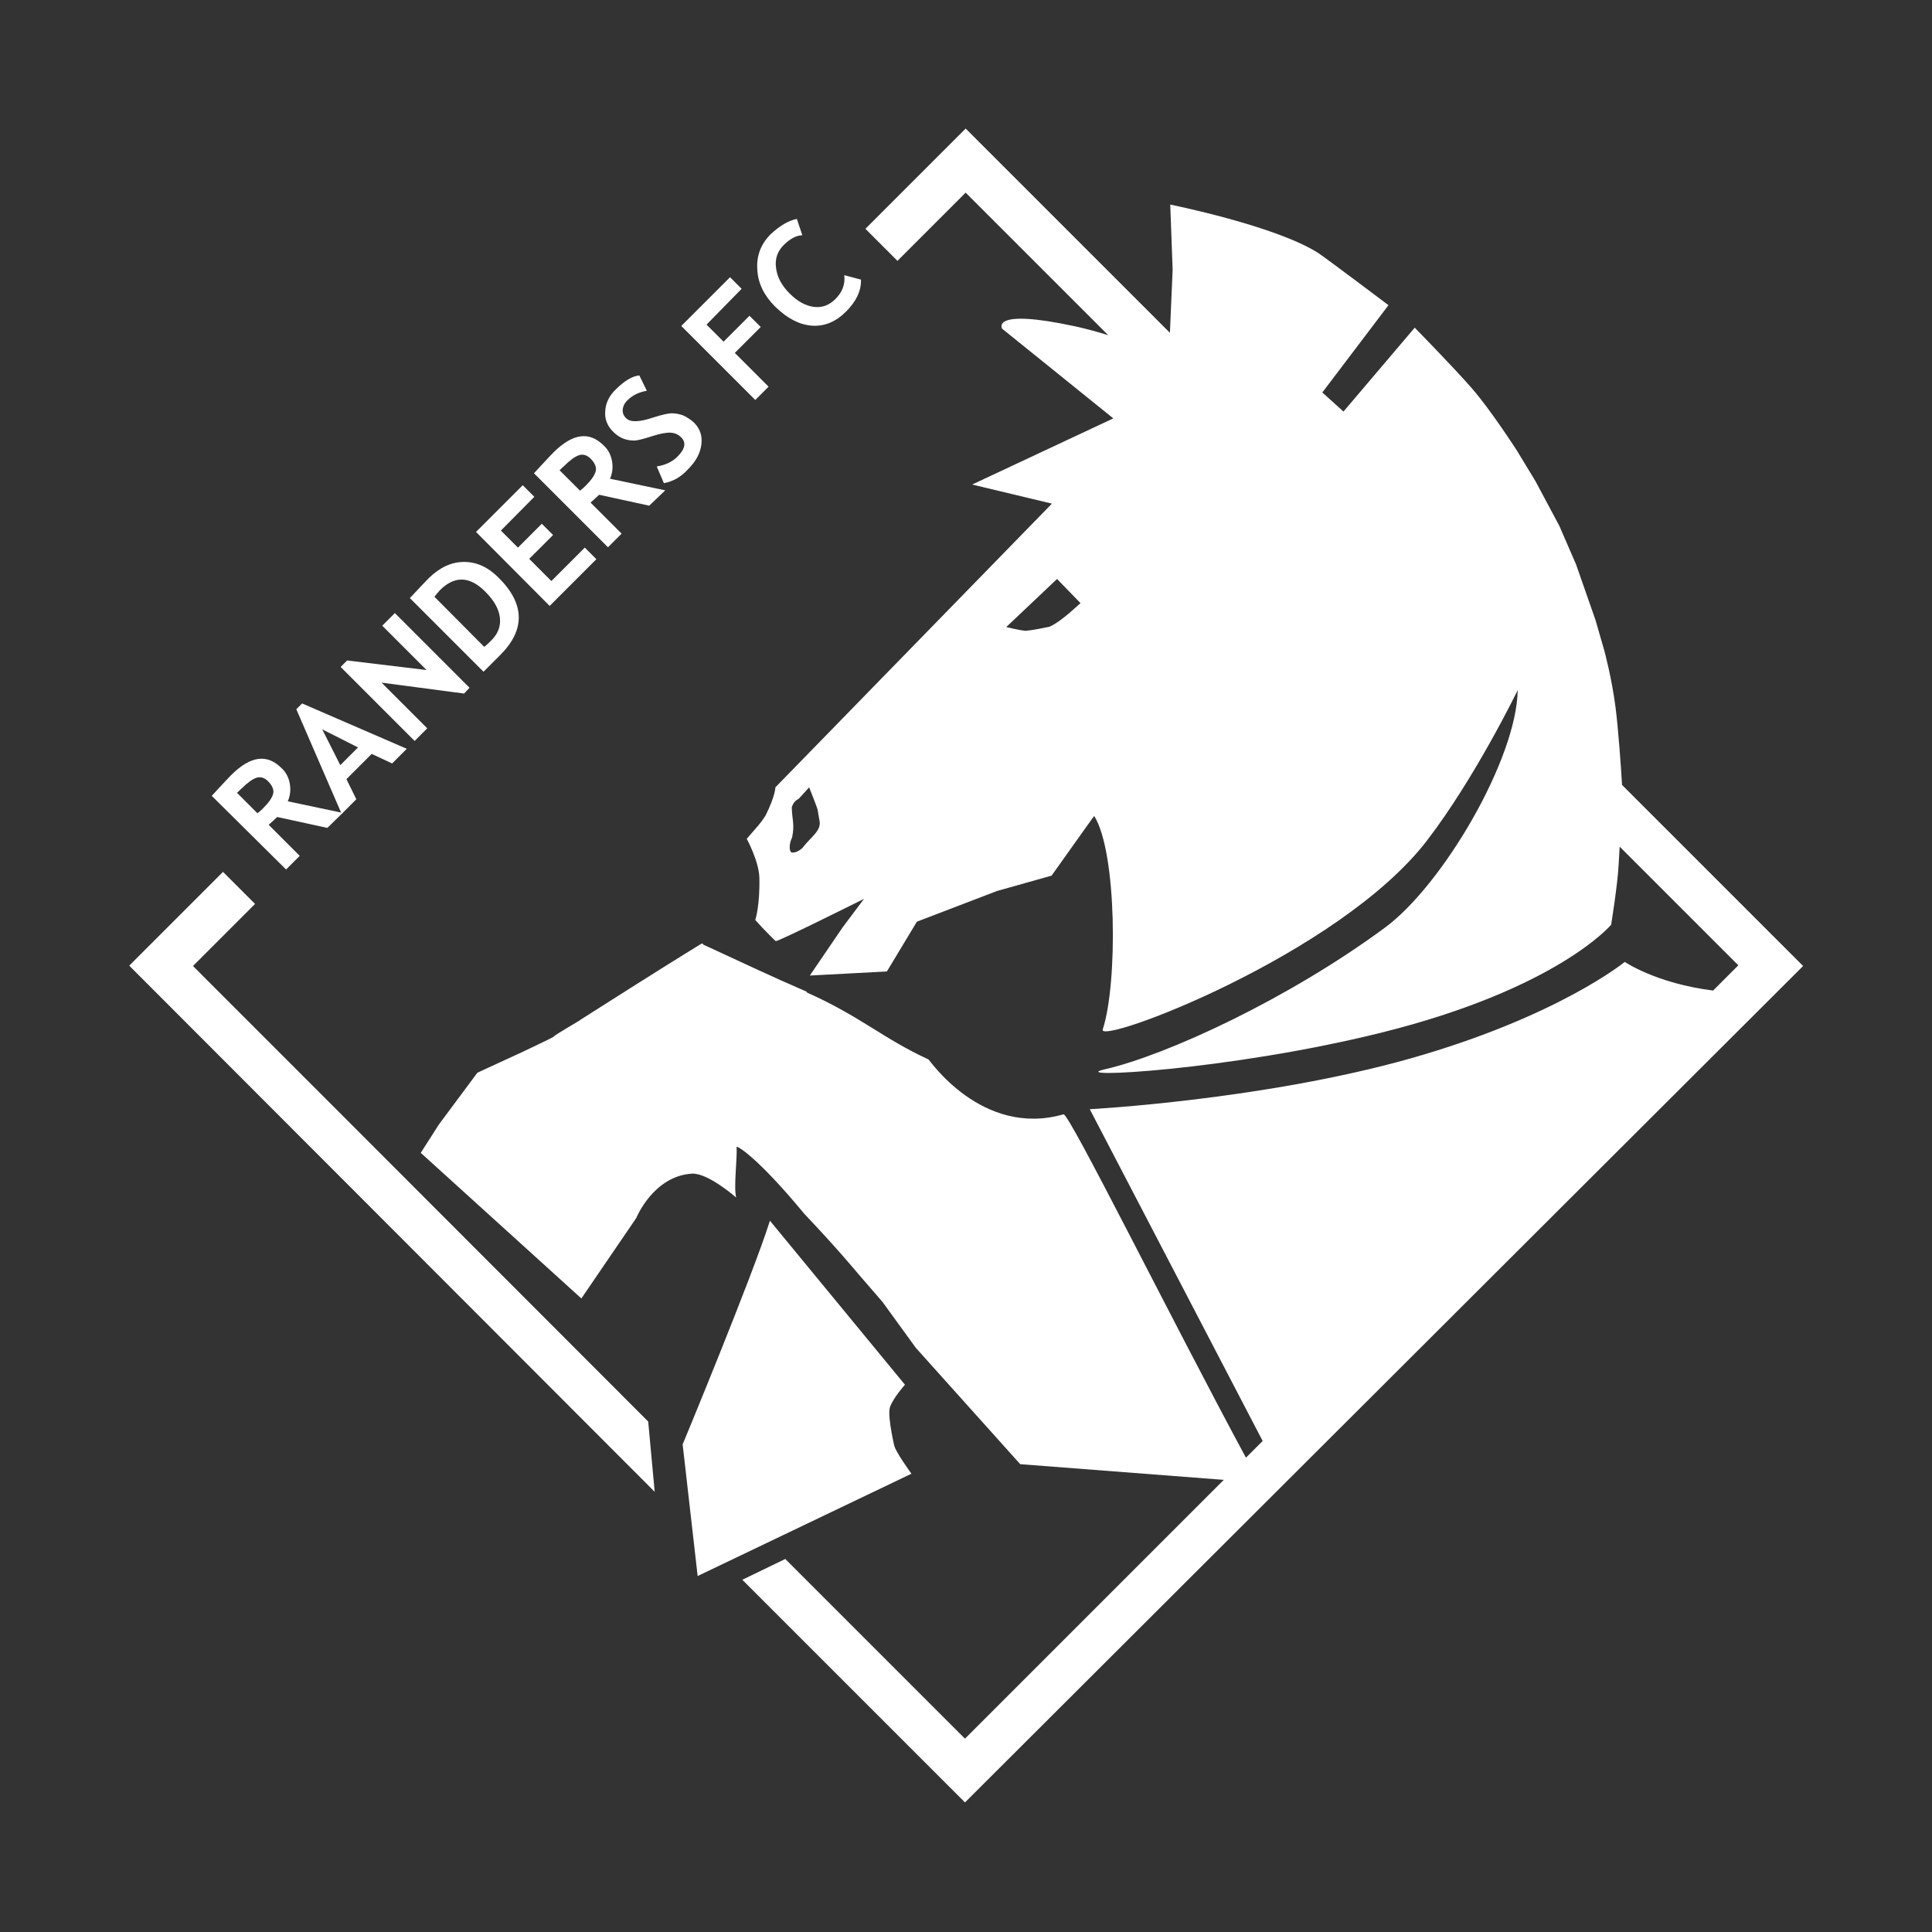
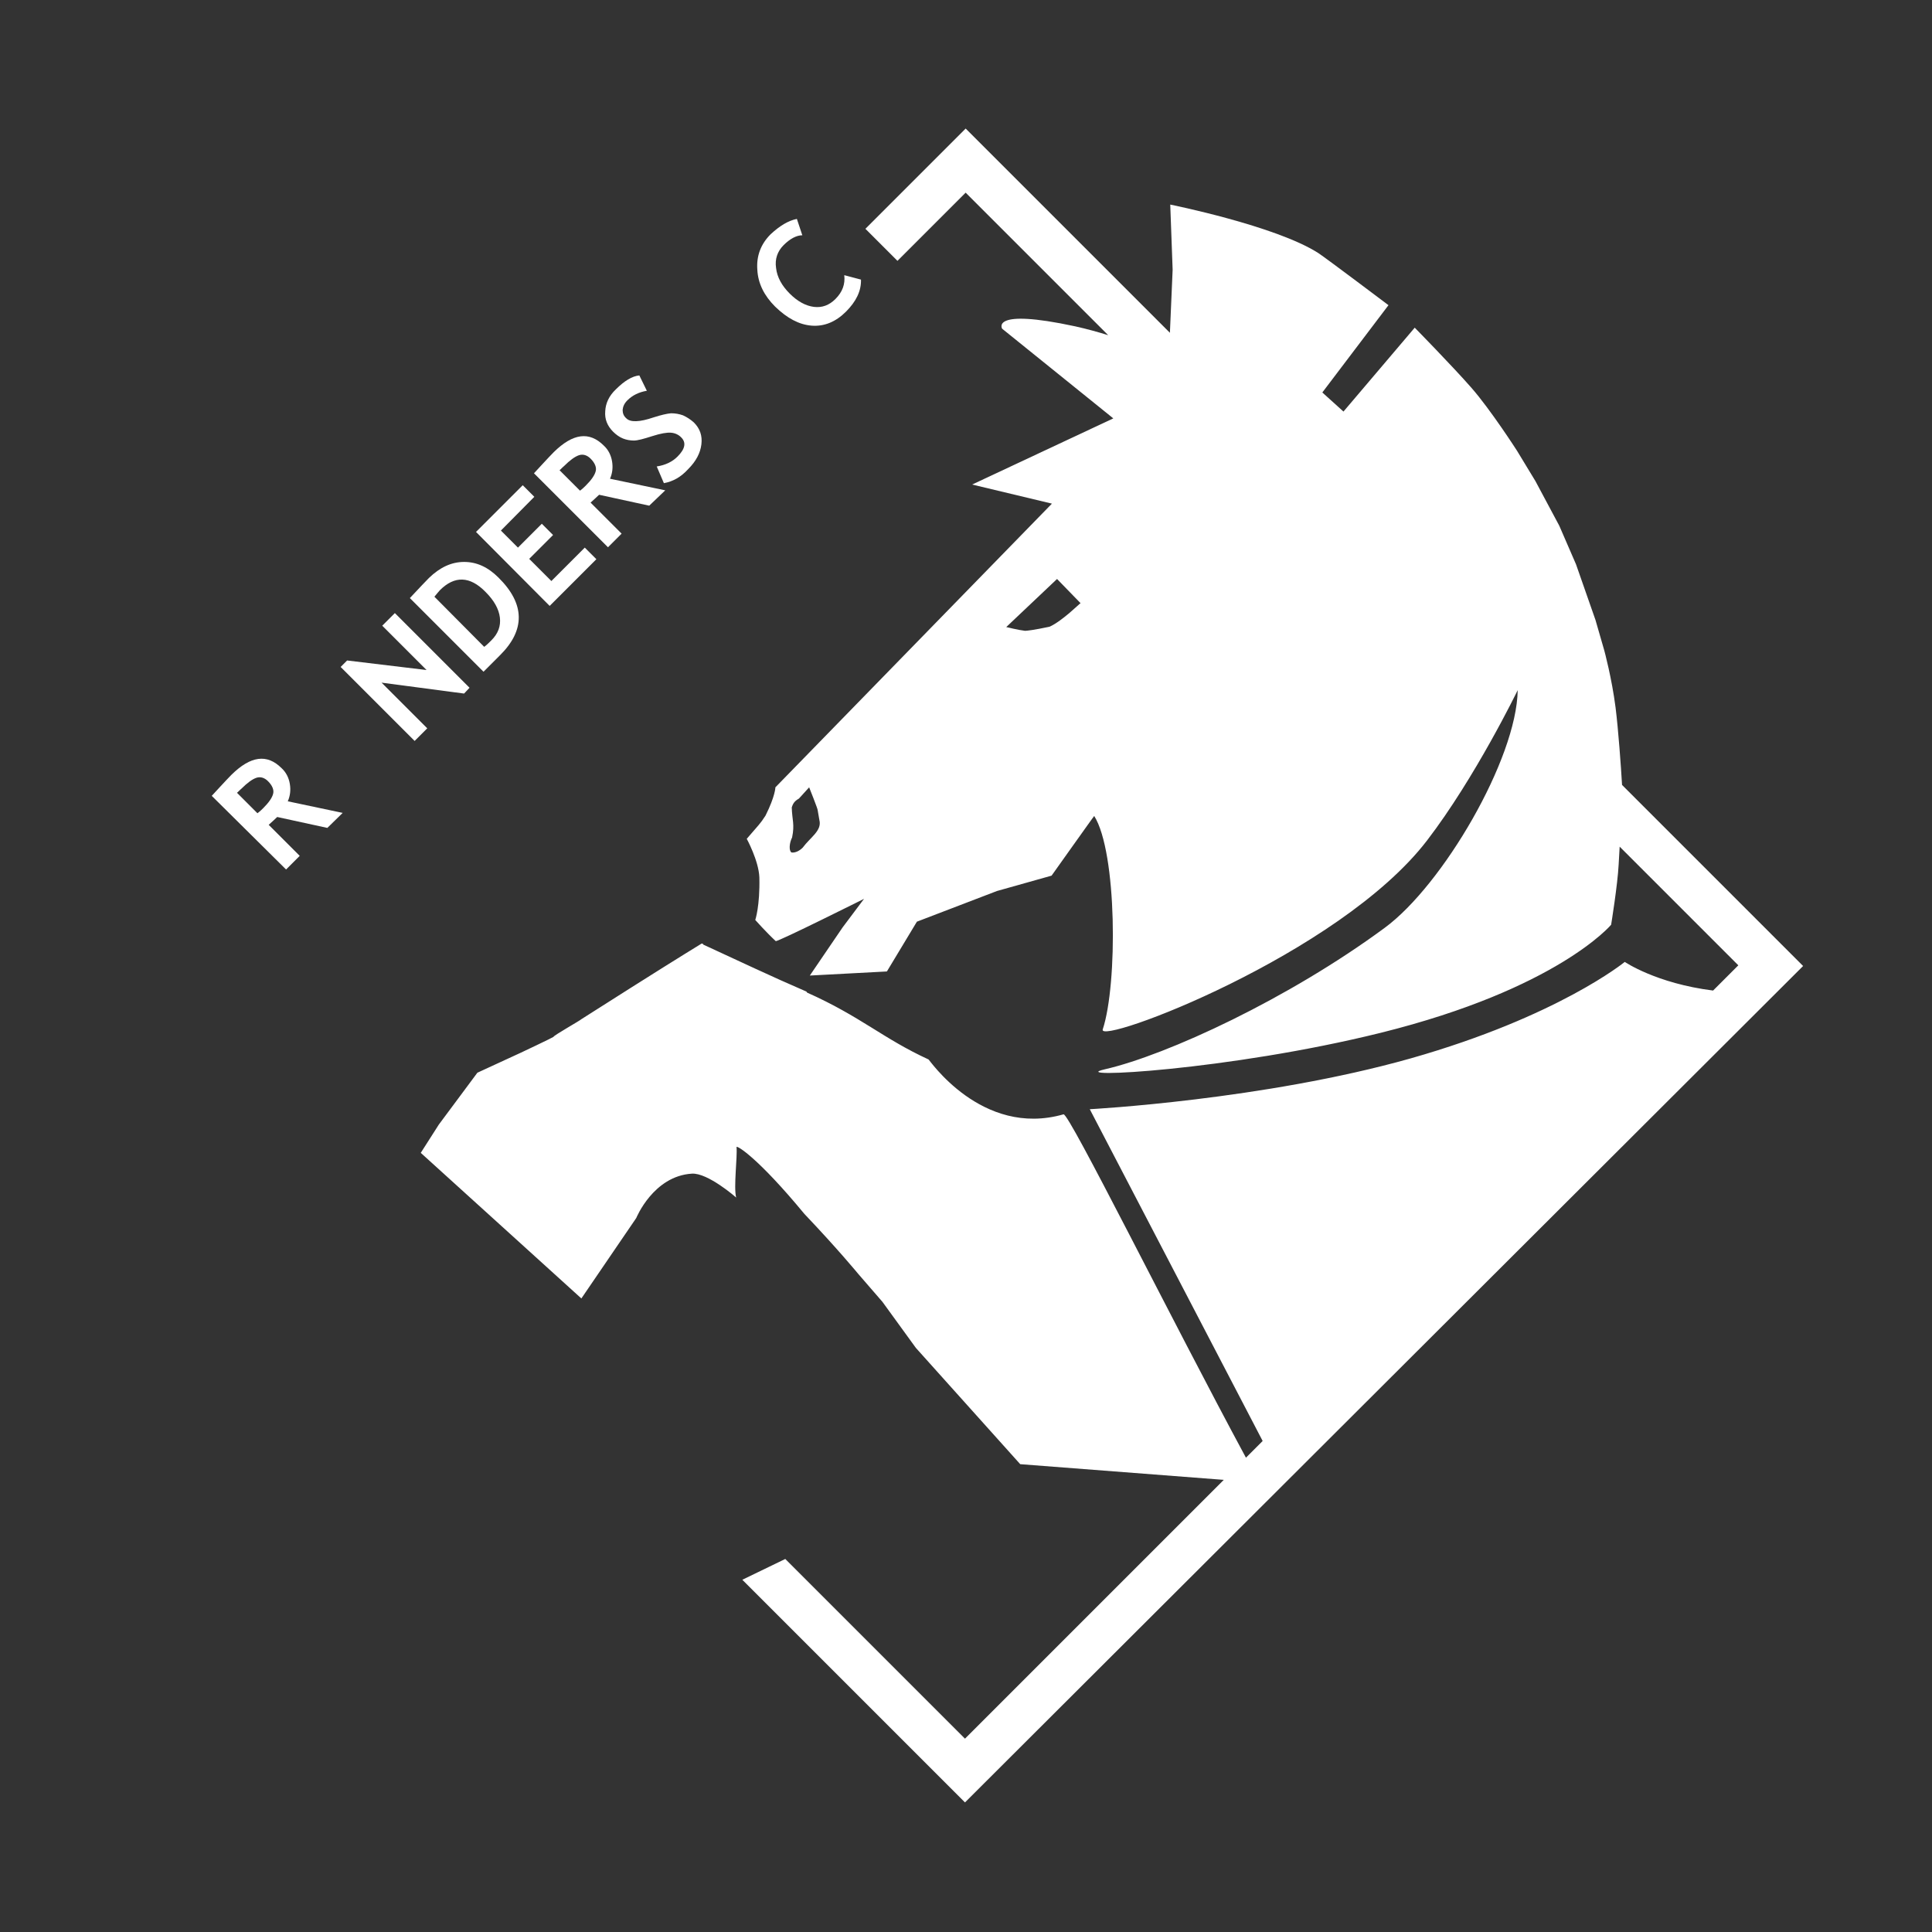
<svg xmlns="http://www.w3.org/2000/svg" version="1.1" id="Ebene_1" x="0px" y="0px" viewBox="0 0 566.6 566.6" style="enable-background:new 0 0 566.6 566.6;" xml:space="preserve">
  <rect x="0" y="0" width="566.6" height="566.6" fill="#333333" stroke="none" />
  <style type="text/css">
	.st0{fill:#FFFFFF;}
</style>
  <path class="st0" d="M528.8,283.3l-53.1-53.1c-0.3-5.3-1.1-16.3-1.9-22.7c-1.1-8.6-3.3-16.7-3.3-16.7l-2.6-9l-5.7-16.3l-4.9-11.3  l-7-13.1l-5.4-8.9c0,0-7.7-12-13.4-18.5c-5.7-6.5-16.6-17.6-16.6-17.6L394,120.7l-6.2-5.6l19.4-25.6c0,0-18.3-13.8-20.6-15.3  c-12.5-8-43.4-14.2-43.4-14.2l0.7,19.1l-0.8,18.5l-59.9-59.9l-29.4,29.4l9.4,9.4c0,0,13.9-13.9,20-20c2.3,2.3,18.8,18.8,41.8,41.8  c-2.9-0.9-6.1-1.8-9.7-2.6c-25.1-5.4-21.4,0.7-21.4,0.7l32.6,26.3l-41.4,19.4l23.4,5.6l-81.1,83.2c0,0,0,2.5-2.9,8.3  c-1.6,2.5-2,2.7-5.5,6.8c0,0,3.5,6.4,3.7,11.3c0.2,8.4-1.2,12.5-1.2,12.5s3.1,3.5,6,6.2c0.7,0.2,25.9-12.4,25.9-12.4l-6.3,8.4  l-9.6,14.1l22.6-1.2l8.8-14.6l23.5-9l16-4.5c0,0,12.5-17.6,12.5-17.5c6.7,10.6,6.9,49.3,2.5,62.6c-1.6,4.8,69.3-21.8,95.1-55.4  c14.2-18.5,26.6-44.1,26.6-44.1c-0.3,20.2-22,57.2-39,69.7c-28.2,20.8-63.8,37.3-82.1,41.5c-12.1,2.8,36.1,0.4,80.9-10.7  c51.9-12.9,67.6-31.7,67.6-31.7s1.9-11.7,2.2-17.6c0.1-1.9,0.2-3.7,0.3-5.3l34.8,34.8l-7.4,7.4c-16.7-2.1-25.9-8.4-25.9-8.4  s-19.5,16-62.8,28.3c-43.2,12.2-94.1,14.9-94.1,14.9l50.7,97.3l-4.9,4.9c-21.8-40.4-51.9-101.2-53.5-100.7  c-24.1,6.9-39.6-16.4-39.6-16.1c-13.3-6.1-19.9-12.6-35.6-19.6l-0.2-0.3c-10.2-4.4-20.1-9.1-30.3-13.8c0.1,0,0-0.1,0.1-0.1l-0.5-0.2  c-6,3.7-12.2,7.5-35.3,22.2c-0.2,0.3-8.2,4.8-8.2,5.2c-0.8,0.5-9.5,4.6-9.5,4.6l-12.8,5.9l-5.2,7l-6.1,8.2l-5.3,8.3l47.1,42.7  l16.1-23.6c0,0,5-12.3,16.3-13c4.7-0.3,13,7,13,7c-0.8-3,0.4-12,0.1-14.8c0-0.6,6.1,2.9,19.9,19.6c9.8,10.3,15.8,17.6,15.8,17.6  l7.1,8.2l9.8,13.5l30.6,34.1l59.7,4.6c-39.7,39.7-72.5,72.5-75.9,75.9c-2.7-2.7-24.1-24.1-52.7-52.7l-12.6,6.1l65.3,65.3  L528.8,283.3z M235.4,248.6c-0.8,0.8-2.1,1.6-3.3,1.4c-0.8-0.6-0.6-2.8,0.2-4.4c0.8-3.9,0-5.1-0.1-8.8c0.4-1.3,0.9-1.9,2.1-2.6  l3-3.3c0,0,2.6,6.5,2.5,6.7l0.5,2.9C241.1,243.6,237.7,245.5,235.4,248.6z M307.8,183.8c-4.7,1-6.7,1.2-7.2,1.2  c-1.8-0.2-5.5-1.1-5.5-1.1l14.9-14.1l6.9,7.1C316.8,176.8,311.6,182.1,307.8,183.8z" />
-   <path class="st0" d="M56.6,283.3c5.9-5.9,18.2-18.2,18.2-18.2l-9.4-9.4l-27.5,27.5L192,437.5l-1.9-20.6  C129.8,356.5,61.5,288.2,56.6,283.3z" />
  <g>
-     <path class="st0" d="M225.8,358c-5.1,16.2-25.6,65.6-25.6,65.6l4.4,38.6l62.7-30c0,0-4.9-6.7-5.1-8.5c0.5,2.1-2.1-8.3-1.2-11   s4.4-6.6,4.4-6.6L225.8,358z" />
-   </g>
+     </g>
  <path class="st0" d="M70.8,231.3c1.7-1.7,3.2-2.8,4.4-3.2c1.2-0.4,2.4,0,3.4,1c1.3,1.3,1.8,2.6,1.5,3.7c-0.3,1.2-1.3,2.6-2.9,4.2  c-0.4,0.4-0.9,0.9-1.7,1.5l-6-6C69.9,232.2,70.3,231.7,70.8,231.3z M100.5,238.4L84.4,235c0.7-1.6,0.9-3.3,0.6-5.1s-1.1-3.4-2.4-4.6  c-4.3-4.3-9.1-3.6-14.7,1.9c-0.9,0.9-2,2.1-3.4,3.6s-2.2,2.4-2.4,2.6L83.9,255l4-4l-9.1-9.1c1.1-1,2-1.8,2.5-2.3l14.7,3.2  L100.5,238.4z" />
-   <path class="st0" d="M105,219.2l-5.2,5.2l-5.3-10.5L105,219.2z M119.3,219.6l-30.7-13.3l-1.7,1.7l13.3,30.7l4.3-4.3l-2.9-5.9  l7.4-7.4l6,2.8L119.3,219.6z" />
  <path class="st0" d="M136.1,203.4l-24.2-3.2l13.4,13.4l-3.7,3.7l-21.7-21.7l1.9-1.9l23.3,2.8l-13-13l3.7-3.7l21.9,21.9L136.1,203.4z  " />
  <path class="st0" d="M129,173.1c4.3-4.3,8.8-4.2,13.4,0.5c2.5,2.5,3.9,5,4.2,7.5s-0.5,4.7-2.5,6.7c-0.7,0.7-1.4,1.4-2.1,1.9  L127.4,175C128.1,174.2,128.6,173.5,129,173.1z M146.2,169.4c-3.1-3.1-6.4-4.6-10.1-4.6c-3.7,0-7.1,1.6-10.3,4.7  c-0.8,0.8-2.7,2.8-5.6,5.9l21.6,21.6l4.8-4.8C154.1,184.8,154,177.1,146.2,169.4z" />
  <path class="st0" d="M146.9,155.6l5,5l7-7l3.3,3.3l-7,7l6.5,6.5l9.8-9.8l3.4,3.4l-13.7,13.7L139.6,156l13.7-13.7l3.4,3.4  L146.9,155.6z" />
  <path class="st0" d="M165.4,136.7c1.7-1.7,3.2-2.8,4.4-3.2s2.4,0,3.4,1c1.3,1.3,1.8,2.6,1.5,3.7c-0.3,1.2-1.3,2.6-2.9,4.2  c-0.4,0.4-0.9,0.9-1.7,1.5l-6-6C164.5,137.6,164.9,137.1,165.4,136.7z M195.1,143.8l-16.2-3.4c0.7-1.6,0.9-3.3,0.6-5.1  c-0.3-1.8-1.1-3.4-2.4-4.6c-4.3-4.3-9.1-3.6-14.7,1.9c-0.9,0.9-2,2.1-3.4,3.6s-2.2,2.4-2.4,2.6l21.7,21.7l4-4l-9.1-9.1  c1.1-1,2-1.8,2.5-2.3l14.7,3.2L195.1,143.8z" />
  <path class="st0" d="M194.7,141.7l-2.1-4.9c2.6-0.4,4.6-1.4,6.1-2.9c2.3-2.3,2.6-4.2,1-5.7c-0.7-0.7-1.7-1.2-2.9-1.3  c-1.2-0.1-3,0.2-5.5,1s-4.3,1.3-5.4,1.3c-1.1,0-2.2-0.2-3.2-0.6c-1-0.4-2-1.1-2.9-2c-1.7-1.7-2.5-3.7-2.3-6c0.1-2.3,1.1-4.5,3.1-6.4  c2.5-2.5,4.8-3.9,6.9-4.1l2.2,4.5c-2.3,0.4-4.2,1.3-5.7,2.8c-0.9,0.9-1.3,1.8-1.4,2.8c0,1,0.3,1.8,1.1,2.5c1.2,1.2,3.9,1.1,8-0.3  c2.2-0.7,3.9-1.1,5.1-1.2c1.2,0,2.4,0.2,3.5,0.6c1.1,0.5,2.2,1.2,3.2,2.1c1.8,1.8,2.5,3.9,2.2,6.4c-0.3,2.5-1.5,4.9-3.9,7.3  C199.7,139.9,197.4,141.2,194.7,141.7z" />
-   <path class="st0" d="M207.2,95.2l5,5l7.6-7.6l3.3,3.3l-7.6,7.6l9.9,9.9l-3.9,3.9l-21.7-21.7l14.3-14.3l3.4,3.4L207.2,95.2z" />
  <path class="st0" d="M233.7,64.2l1.6,4.8c-1.7,0-3.6,1-5.5,2.9c-1.8,1.8-2.6,4.1-2.2,6.7c0.3,2.7,1.7,5.2,4,7.5s4.7,3.6,7.1,3.9  c2.4,0.3,4.5-0.5,6.3-2.3c2.1-2.1,2.9-4.4,2.6-7l4.9,1.3c0.1,3.3-1.4,6.4-4.4,9.4s-6.4,4.4-10.1,4.1c-3.7-0.3-7.2-2.2-10.7-5.6  c-3.2-3.2-5-6.8-5.2-10.8c-0.3-4,1-7.5,3.9-10.4C228.7,66.2,231.2,64.7,233.7,64.2z" />
</svg>